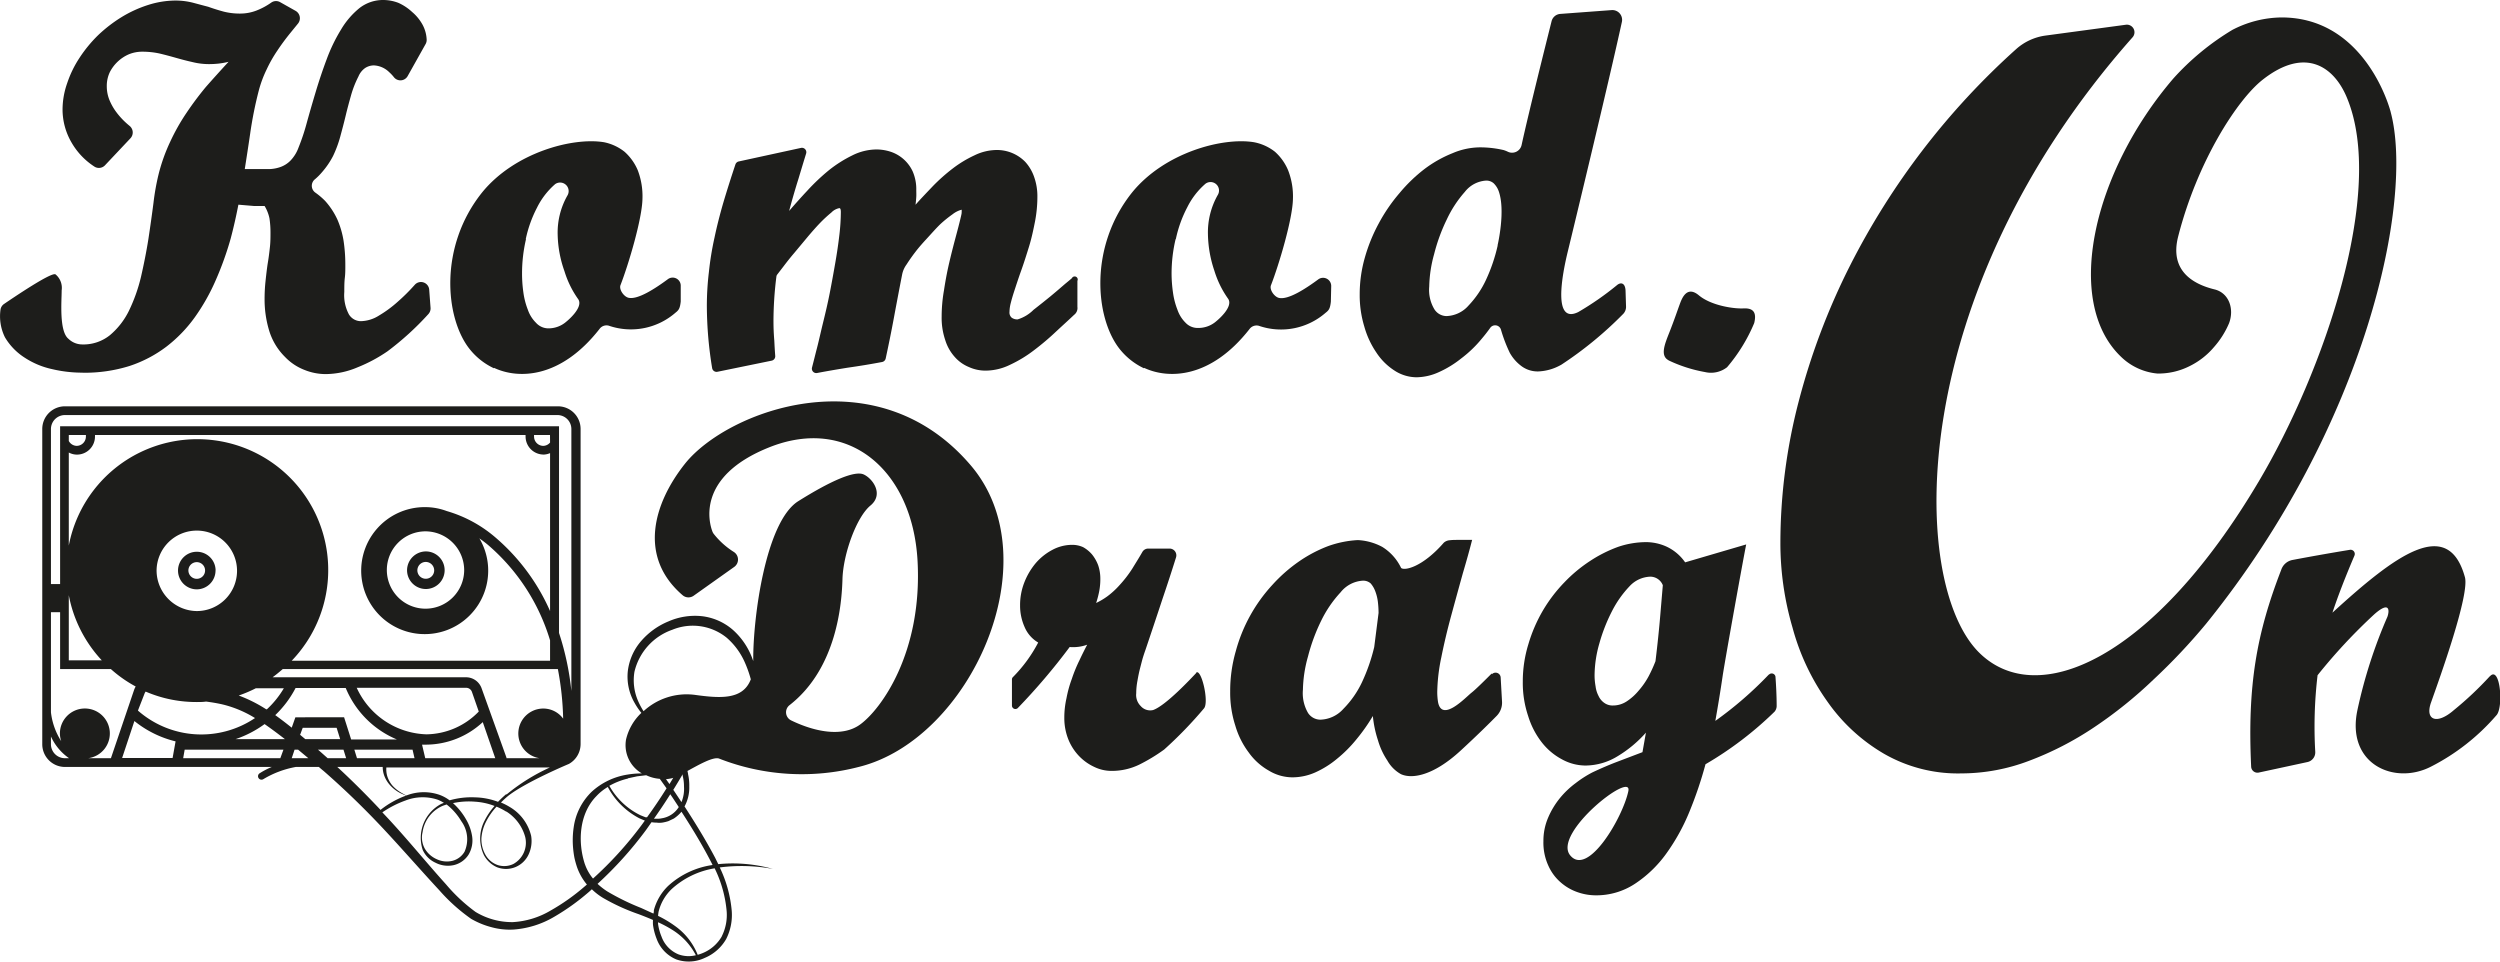
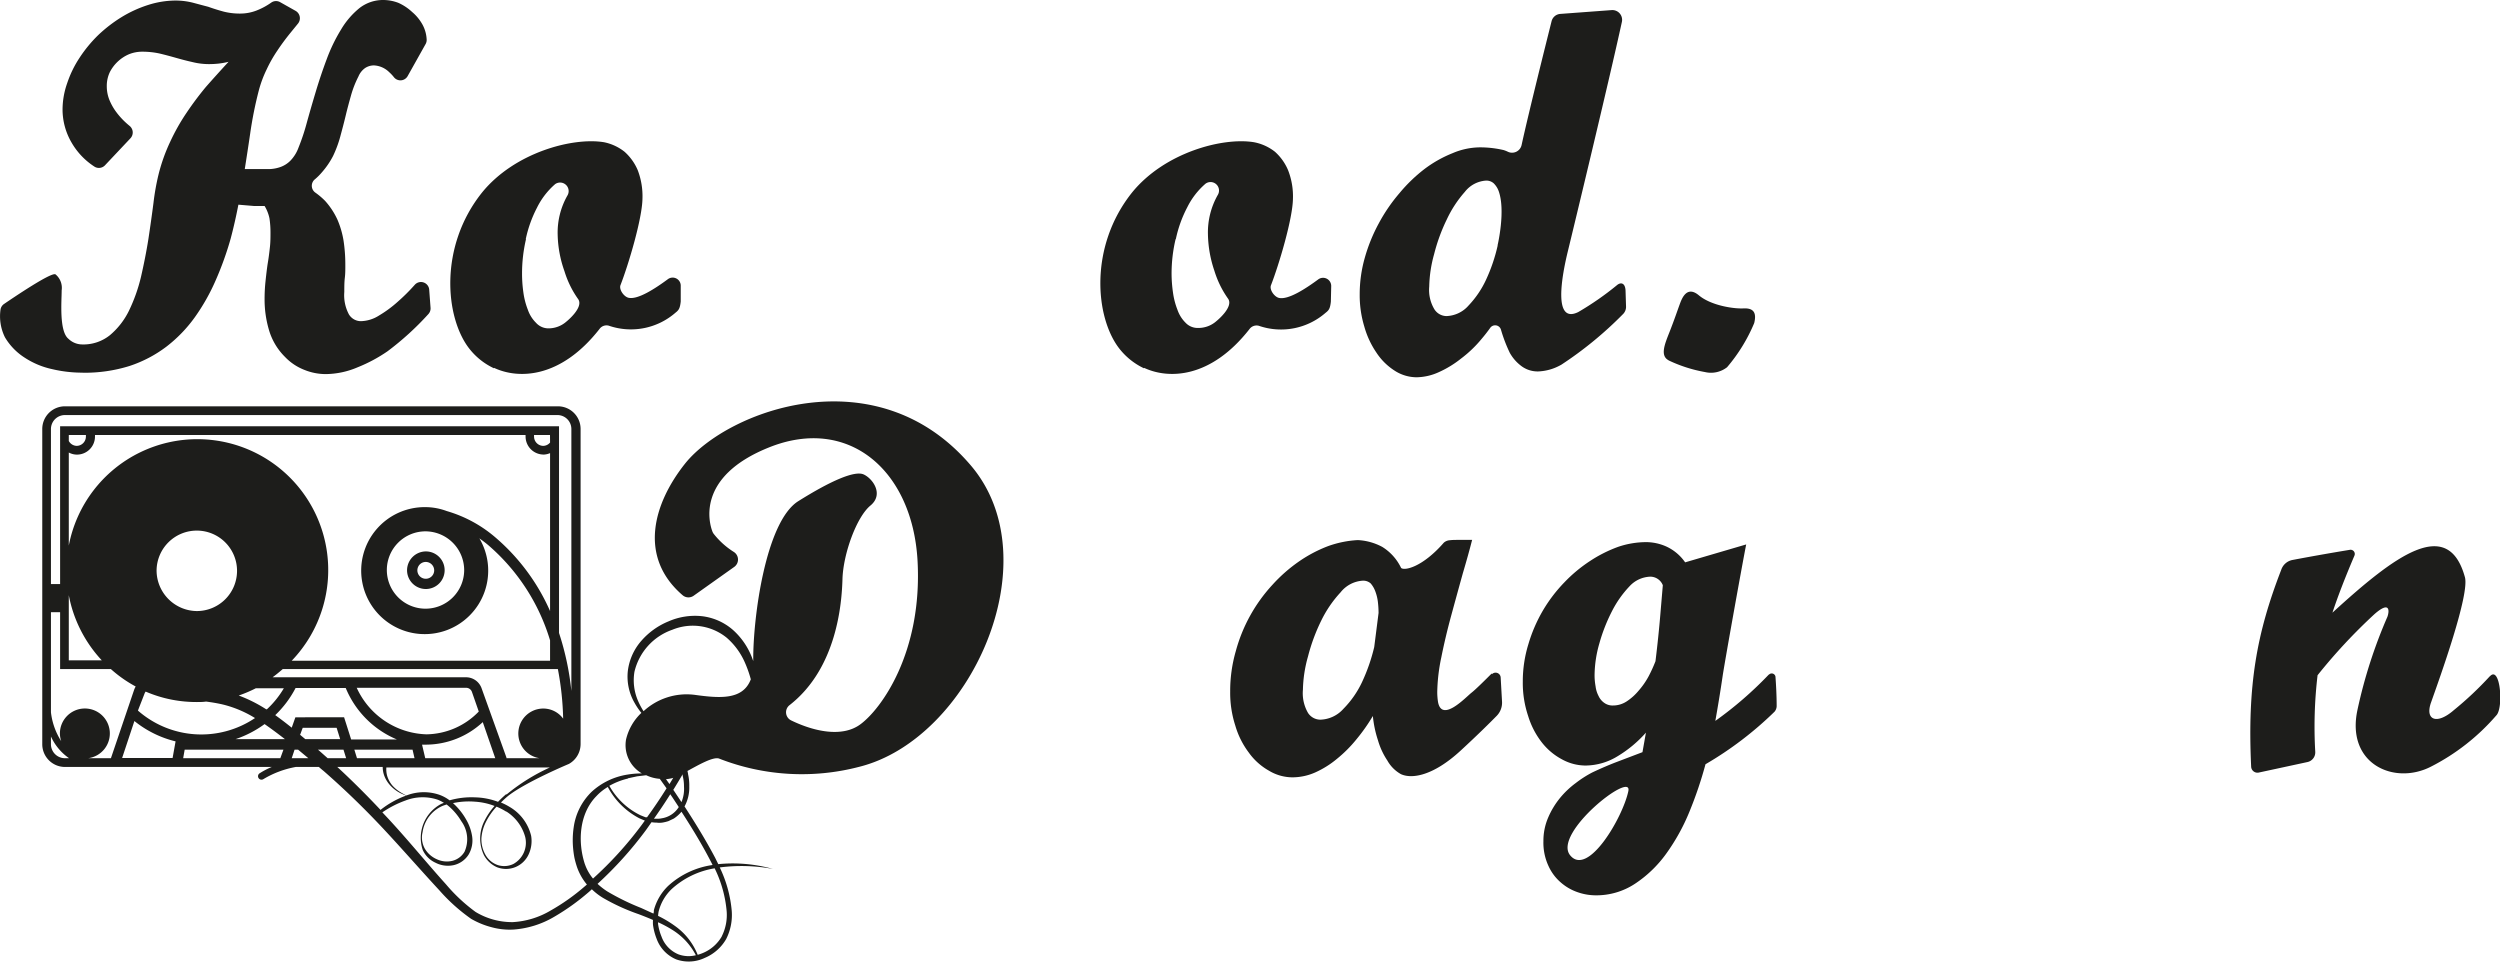
<svg xmlns="http://www.w3.org/2000/svg" viewBox="0 0 368.5 141.73">
  <defs>
    <style>.cls-1{fill:#1d1d1b;}</style>
  </defs>
  <g id="Calque_2" data-name="Calque 2">
    <g id="Calque_1-2" data-name="Calque 1">
      <path class="cls-1" d="M367,99.68a50.07,50.07,0,0,1-5.31,5c-2.52,2.2-4.27,1.45-3.36-1.12,1.34-3.78,5.7-15.9,5-18.48-2.51-9.1-10.37-3.14-19.53,5.23.84-2.53,1.9-5.25,3.24-8.4a.62.62,0,0,0-.65-.87c-2.14.35-4.94.83-8.48,1.5A2.17,2.17,0,0,0,336.25,84c-3.58,9.26-5,16.86-4.43,29a.93.93,0,0,0,1.1.88l7.18-1.55a1.46,1.46,0,0,0,1.17-1.49,64.54,64.54,0,0,1,.34-11.31A81.17,81.17,0,0,1,350,90.52c2.29-2,2.21-.48,1.91.38a72.34,72.34,0,0,0-4.41,13.69c-1.75,8,5.39,11.21,10.83,8.41a31.8,31.8,0,0,0,9.61-7.53c1.12-1.07.61-7.44-.92-5.79" />
      <path class="cls-1" d="M12.17,54.94a22.1,22.1,0,0,0,6.94-1,18.68,18.68,0,0,0,5.44-2.86,20.62,20.62,0,0,0,4.19-4.35A29.94,29.94,0,0,0,31.8,41.3,46.6,46.6,0,0,0,34,35.17c.44-1.65.81-3.31,1.14-5l2.26.19c.3,0,.6,0,.9,0H39a5.73,5.73,0,0,1,.72,1.83,13.89,13.89,0,0,1,.15,2.09c0,.66,0,1.36-.08,2.1s-.17,1.5-.3,2.28-.24,1.76-.34,2.67A24.89,24.89,0,0,0,39,44.09a15.85,15.85,0,0,0,.64,4.53,9.26,9.26,0,0,0,2.38,4,7.89,7.89,0,0,0,2.87,1.91,8.35,8.35,0,0,0,3.1.61,12.18,12.18,0,0,0,4.72-1,22.36,22.36,0,0,0,4.41-2.36,42.34,42.34,0,0,0,6-5.46,1.24,1.24,0,0,0,.34-1l-.2-2.68A1.22,1.22,0,0,0,61.12,42l0,0A28.09,28.09,0,0,1,58.6,44.5a17.23,17.23,0,0,1-2.72,2,5.2,5.2,0,0,1-2.68.84,2.06,2.06,0,0,1-1.77-1,6,6,0,0,1-.68-3.31c0-.74,0-1.44.08-2.1s.07-1.28.07-1.94a23.36,23.36,0,0,0-.26-3.51,13.19,13.19,0,0,0-.91-3.12,10.91,10.91,0,0,0-1.81-2.75,10.57,10.57,0,0,0-1.41-1.2,1.23,1.23,0,0,1-.07-2,9,9,0,0,0,1-1A12,12,0,0,0,49.09,23a16.93,16.93,0,0,0,1.06-2.85c.27-1,.54-2,.79-3.05s.51-2,.79-3a15,15,0,0,1,1.1-2.82,2.87,2.87,0,0,1,1-1.26,2.39,2.39,0,0,1,1.28-.38,3.44,3.44,0,0,1,2.26,1,5.7,5.7,0,0,1,.71.76,1.22,1.22,0,0,0,2-.17l2.65-4.73a1.22,1.22,0,0,0,.16-.68,5.11,5.11,0,0,0-.59-2.15,6.64,6.64,0,0,0-1.55-1.9A7.37,7.37,0,0,0,58.72.42,6.33,6.33,0,0,0,56.53,0,5.66,5.66,0,0,0,53,1.18a11.76,11.76,0,0,0-2.72,3.16,24.4,24.4,0,0,0-2.11,4.35c-.61,1.62-1.15,3.24-1.63,4.84s-.92,3.12-1.32,4.57A31.32,31.32,0,0,1,44,21.76a5.44,5.44,0,0,1-1.21,1.94,3.93,3.93,0,0,1-1.43.91,5.47,5.47,0,0,1-1.55.31c-.34,0-2.28,0-3.73,0,.27-1.73.54-3.46.79-5.19a57.51,57.51,0,0,1,1.28-6.4,16.87,16.87,0,0,1,1.17-3.13A19.72,19.72,0,0,1,40.9,7.43c.57-.86,1.2-1.71,1.88-2.55l1.14-1.4a1.25,1.25,0,0,0-.35-1.88L41.26.3A1.23,1.23,0,0,0,40,.37a10.14,10.14,0,0,1-2.21,1.19A6.69,6.69,0,0,1,35.42,2,9.64,9.64,0,0,1,33,1.72Q31.84,1.41,30.7,1C30,.82,29.3.63,28.59.44A10.36,10.36,0,0,0,25.87.08a13.48,13.48,0,0,0-4,.64,17.86,17.86,0,0,0-3.93,1.79,20.93,20.93,0,0,0-3.47,2.67,19.88,19.88,0,0,0-2.76,3.36A15.85,15.85,0,0,0,9.9,12.27a11.76,11.76,0,0,0-.68,3.89A9.69,9.69,0,0,0,10.54,21a10.39,10.39,0,0,0,3.32,3.52,1.23,1.23,0,0,0,1.61-.15l3.77-4a1.25,1.25,0,0,0-.16-1.83c-.18-.15-.36-.3-.53-.46a11,11,0,0,1-1.44-1.6,8.18,8.18,0,0,1-1-1.79,5.39,5.39,0,0,1-.37-2,4.74,4.74,0,0,1,.45-2.06A5.7,5.7,0,0,1,19,8,5.17,5.17,0,0,1,21,7.62a11.88,11.88,0,0,1,2.53.27c.83.2,1.65.42,2.46.65s1.57.43,2.38.61a10.08,10.08,0,0,0,2.45.3,13.55,13.55,0,0,0,1.43-.08,11.89,11.89,0,0,0,1.44-.26Q32,10.94,30.36,12.8a47.12,47.12,0,0,0-2.9,3.88,30.33,30.33,0,0,0-2.38,4.23,26.05,26.05,0,0,0-1.7,4.76,34.82,34.82,0,0,0-.76,4.26q-.33,2.55-.75,5.33c-.3,1.88-.67,3.73-1.09,5.56a24.43,24.43,0,0,1-1.78,5,11.06,11.06,0,0,1-2.79,3.58,6.23,6.23,0,0,1-4.12,1.37,2.93,2.93,0,0,1-2-.83c-1.39-1.11-1-5.54-1-7.14a2.58,2.58,0,0,0-.91-2.36C7.58,40.07,2,43.85.59,44.81a1.24,1.24,0,0,0-.51.79,7,7,0,0,0,.65,4.12,9,9,0,0,0,2.91,3,12,12,0,0,0,4,1.68,19.3,19.3,0,0,0,4.57.53" />
      <path class="cls-1" d="M72.84,54.23c3.53,1.66,9.76,1.62,15.52-5.73A1.27,1.27,0,0,1,89.72,48a10,10,0,0,0,9.86-1.92c.47-.37.65-.62.76-1.64l0-2.27a1.19,1.19,0,0,0-1.92-1c-1.86,1.37-4.36,3-5.73,2.73-.7-.12-1.48-1.21-1.23-1.87,1.2-3.09,3.21-9.85,3.24-12.78A10.72,10.72,0,0,0,94,25.08a7.61,7.61,0,0,0-1.94-2.71,7.16,7.16,0,0,0-3-1.4c-4.59-.78-13.2,1.49-18,7.4-6.4,8-5.44,18.44-1.9,23a10,10,0,0,0,3.64,2.91m4.69-19a18.1,18.1,0,0,1,1.66-4.66,11.08,11.08,0,0,1,2.68-3.48l0,0a1.26,1.26,0,0,1,1.83,1.64,11.06,11.06,0,0,0-1.46,5.81,17,17,0,0,0,1,5.38,14.32,14.32,0,0,0,2,4.09c.93,1.23-1.71,3.34-1.71,3.34a4,4,0,0,1-2.72,1A2.46,2.46,0,0,1,79,47.57a4.94,4.94,0,0,1-1.19-1.9,11.07,11.07,0,0,1-.67-2.61,19.73,19.73,0,0,1-.19-2.77,22.18,22.18,0,0,1,.59-5.07" />
-       <path class="cls-1" d="M155.71,48.83c.9-.84,1.78-1.63,2.61-2.42a1.25,1.25,0,0,0,.49-1.17V41.4A.45.45,0,0,0,158,41c-.29.26-.62.53-1,.84-.72.62-1.15,1-2.15,1.83-.81.66-1.41,1.14-2.51,2A5.62,5.62,0,0,1,150,47.08a1.43,1.43,0,0,1-.86-.24,1,1,0,0,1-.34-.88,5.56,5.56,0,0,1,.19-1.31q.18-.72.48-1.65c.3-.91.65-2,1.05-3.11s.78-2.32,1.16-3.55.64-2.48.89-3.74a19.35,19.35,0,0,0,.34-3.55,8.48,8.48,0,0,0-.49-3,6.37,6.37,0,0,0-1.3-2.19,5.82,5.82,0,0,0-4.18-1.75,7.59,7.59,0,0,0-3.29.78,17.15,17.15,0,0,0-3.21,1.94,27.13,27.13,0,0,0-2.91,2.58c-.95,1-1.81,1.89-2.58,2.77.05-.42.09-.81.11-1.17s0-.66,0-1a6.57,6.57,0,0,0-.52-2.72,5.48,5.48,0,0,0-3.25-2.92,6.82,6.82,0,0,0-2.05-.34,8.08,8.08,0,0,0-3.62.88,18.58,18.58,0,0,0-3.44,2.18,30.63,30.63,0,0,0-3.17,3c-1,1.07-1.89,2.07-2.69,3q.63-2.37,1.38-4.76c.37-1.23.74-2.46,1.12-3.69a.65.65,0,0,0-.75-.84l-9.19,2a.67.67,0,0,0-.48.44q-1,3-1.75,5.52-.81,2.77-1.34,5.3a44.53,44.53,0,0,0-.82,5.05,42.18,42.18,0,0,0-.3,5.06,57.55,57.55,0,0,0,.78,9.09.66.66,0,0,0,.78.54l8-1.64a.66.66,0,0,0,.52-.69c-.06-.75-.1-1.52-.14-2.29q-.12-1.41-.12-2.82a53,53,0,0,1,.43-6.58.61.61,0,0,1,.13-.32l.9-1.17c.47-.62,1-1.3,1.6-2l1.91-2.29c.65-.78,1.28-1.49,1.9-2.14a20.33,20.33,0,0,1,1.68-1.55,2.18,2.18,0,0,1,1.16-.63c.15,0,.22.19.22.58a29.86,29.86,0,0,1-.22,3.4c-.15,1.3-.35,2.66-.6,4.09s-.52,2.94-.82,4.47-.65,3-1,4.42-.65,2.84-1,4.13c-.22.88-.42,1.68-.61,2.41a.65.65,0,0,0,.75.8c1.47-.28,3-.54,4.49-.78,1.7-.24,3.4-.52,5.09-.84a.68.68,0,0,0,.53-.51c.43-2,.84-4,1.21-6s.81-4.32,1.23-6.46a3.75,3.75,0,0,1,.64-1.41c.35-.55.78-1.17,1.3-1.85s1.1-1.33,1.72-2S138,33.62,138.65,33a17.46,17.46,0,0,1,1.75-1.41,3.66,3.66,0,0,1,1.35-.68,3.8,3.8,0,0,1,0,.38c0,.2-.06.41-.11.64-.23,1-.5,2-.82,3.2s-.64,2.45-.94,3.75-.54,2.61-.74,3.93a22.52,22.52,0,0,0-.34,3.84,10.18,10.18,0,0,0,.52,3.45,6.65,6.65,0,0,0,1.38,2.48,5.57,5.57,0,0,0,2.09,1.51,5.9,5.9,0,0,0,2.51.54,8.28,8.28,0,0,0,3.62-.88,18.66,18.66,0,0,0,3.51-2.14,38.26,38.26,0,0,0,3.32-2.82" />
      <path class="cls-1" d="M230.06,53.81a55.23,55.23,0,0,0,9.22-7.56,1.52,1.52,0,0,0,.4-1L239.61,43c0-1.28-.66-1.45-1.23-1A43.19,43.19,0,0,1,232.63,46c-3.76,1.83-2.4-5.4-1.52-9,.81-3.32,6.12-25.33,7.95-33.74a1.44,1.44,0,0,0-1.52-1.77L230,2.05a1.43,1.43,0,0,0-1.3,1.09c-1,4-3.36,13.42-4.41,18.21a1.44,1.44,0,0,1-2.07,1,4.24,4.24,0,0,0-.59-.23,15.28,15.28,0,0,0-3.5-.4,10.42,10.42,0,0,0-4,.85A17.81,17.81,0,0,0,210,24.89a22.92,22.92,0,0,0-3.7,3.56,24.83,24.83,0,0,0-3.06,4.46A24.39,24.39,0,0,0,201.17,38a19.66,19.66,0,0,0-.75,5.37,15.94,15.94,0,0,0,.68,4.77A13,13,0,0,0,202.9,52a9,9,0,0,0,2.63,2.61,6,6,0,0,0,3.23,1,8.1,8.1,0,0,0,3.31-.75,15.16,15.16,0,0,0,3.28-2,17.64,17.64,0,0,0,3-2.86c.46-.54.9-1.1,1.3-1.66a.89.89,0,0,1,1.59.25A22.09,22.09,0,0,0,222.54,52a6.2,6.2,0,0,0,1.77,2,4,4,0,0,0,2.41.75,7.36,7.36,0,0,0,3.34-.95m-9.31-17.58a24.8,24.8,0,0,1-1.7,5,14.14,14.14,0,0,1-2.59,3.82,4.52,4.52,0,0,1-3.27,1.55,2.14,2.14,0,0,1-1.76-1,5.54,5.54,0,0,1-.76-3.36,18.93,18.93,0,0,1,.72-4.77,26.23,26.23,0,0,1,1.87-5.12,16.89,16.89,0,0,1,2.66-4.06,4.3,4.3,0,0,1,3.13-1.66,1.61,1.61,0,0,1,1.12.4,3.09,3.09,0,0,1,.72,1.11c1.07,2.9-.14,8-.14,8" />
      <path class="cls-1" d="M101,68.31c-4.78,6-6.89,13.82-.4,19.41a1.32,1.32,0,0,0,1.63.1l6-4.26a1.33,1.33,0,0,0-.06-2.2,11.63,11.63,0,0,1-3-2.71,1.48,1.48,0,0,1-.17-.33c-.45-1.19-2.44-8,8.25-12.33,11.76-4.8,21.28,3.29,22,16.73s-5.35,21.8-8.45,24.06c-2.6,1.91-6.68,1.11-10.2-.6a1.33,1.33,0,0,1-.21-2.25c7-5.46,7.69-15.06,7.79-18.56.11-3.76,2.09-9.18,4.12-10.85s.32-4-1-4.59-4.81.92-9.63,3.94-6.68,17.21-6.64,23.38c0,.07,0,.13,0,.19l-.21-.57a10.5,10.5,0,0,0-2.82-4.05,8.45,8.45,0,0,0-4.59-2,9.73,9.73,0,0,0-4.87.77,10.68,10.68,0,0,0-4,2.86,8.26,8.26,0,0,0-2,4.47,7.73,7.73,0,0,0,1,4.69,10,10,0,0,0,1,1.47A7.84,7.84,0,0,0,92.28,109a4.81,4.81,0,0,0,2.33,5,12.91,12.91,0,0,0-2.15.18,10.12,10.12,0,0,0-5.23,2.51,9,9,0,0,0-2.67,5.27,13,13,0,0,0-.09,3,14.43,14.43,0,0,0,.2,1.47,13.28,13.28,0,0,0,.41,1.46,8.24,8.24,0,0,0,1.43,2.49l-.43.37a30.7,30.7,0,0,1-4.93,3.47,12.26,12.26,0,0,1-5.56,1.7,10.41,10.41,0,0,1-5.49-1.5,24.86,24.86,0,0,1-4.36-4.07c-2.71-3-5.33-6.22-8.12-9.26-.41-.45-.84-.9-1.26-1.35a14.94,14.94,0,0,1,3.42-1.75,7,7,0,0,1,4.75-.11,5.46,5.46,0,0,1,.9.46c-.15.06-.3.11-.44.18a5.65,5.65,0,0,0-2.68,6.76,3.76,3.76,0,0,0,1.87,1.88,4,4,0,0,0,2.65.37,3.54,3.54,0,0,0,2.24-1.56,4.1,4.1,0,0,0,.52-2.71,7,7,0,0,0-.92-2.53,9.52,9.52,0,0,0-1.9-2.35,11.13,11.13,0,0,1,3.26-.21,9.64,9.64,0,0,1,2.87.63A9.79,9.79,0,0,0,71.41,121a5.67,5.67,0,0,0-.07,5.06,4,4,0,0,0,1.92,1.77,3.65,3.65,0,0,0,2.66,0,3.69,3.69,0,0,0,2-1.89,4.69,4.69,0,0,0,.37-2.74,6.76,6.76,0,0,0-3.17-4.26,9.05,9.05,0,0,0-1.28-.65,14.25,14.25,0,0,1,1.09-1c2.67-2.07,8.93-4.69,8.93-4.69a3.36,3.36,0,0,0,1.72-2.93V63.25a3.34,3.34,0,0,0-3.32-3.36H9.56a3.34,3.34,0,0,0-3.33,3.36v46.44a3.35,3.35,0,0,0,3.33,3.36h30.5a11.39,11.39,0,0,0-1.8.94.51.51,0,1,0,.57.85,14.16,14.16,0,0,1,4.77-1.79H47c.23.2.46.4.7.59,3.06,2.67,6,5.52,8.78,8.49s5.47,6.07,8.28,9.1a26.33,26.33,0,0,0,4.69,4.21,12.09,12.09,0,0,0,3,1.23,10.15,10.15,0,0,0,3.2.35,13.68,13.68,0,0,0,6.05-1.89,33.16,33.16,0,0,0,5.07-3.63c.16-.13.31-.28.47-.42a9,9,0,0,0,1.68,1.29,29.73,29.73,0,0,0,5.22,2.38c.71.27,1.42.55,2.11.85a5.54,5.54,0,0,0,0,.71,8.84,8.84,0,0,0,.53,2.05,5.22,5.22,0,0,0,2.91,3.06,5.51,5.51,0,0,0,4.2-.23,6.54,6.54,0,0,0,3.15-2.78,7.85,7.85,0,0,0,.82-4.13,18.43,18.43,0,0,0-1.77-6.42,25.12,25.12,0,0,1,7.83.22,22,22,0,0,0-8-.71h-.05l-.45-.92c-1.38-2.61-2.92-5.12-4.52-7.58a5.81,5.81,0,0,0,.7-2.95,7.35,7.35,0,0,0-.17-1.76,4.35,4.35,0,0,0-.1-.52c1.73-.94,3.73-2.09,4.63-1.84a33.42,33.42,0,0,0,20.64,1.24C143,109,155,82.61,143.12,68.63c-13.93-16.4-35.87-8.1-42.12-.32M68,121.05a4.51,4.51,0,0,1,.47,4.5,2.91,2.91,0,0,1-1.8,1.34,3.49,3.49,0,0,1-2.31-.25,3.8,3.8,0,0,1-1.76-1.58,3.38,3.38,0,0,1-.31-2.41,5,5,0,0,1,2.85-3.82c.22-.1.46-.17.69-.25A8.88,8.88,0,0,1,68,121.05m6.62-1.44a6.45,6.45,0,0,1,2.79,3.74,3.58,3.58,0,0,1-1.74,4,3.1,3.1,0,0,1-2.3.16,3.33,3.33,0,0,1-1.83-1.54,4.64,4.64,0,0,1-.58-2.4,6.32,6.32,0,0,1,.66-2.41,9.83,9.83,0,0,1,1.57-2.26,9.21,9.21,0,0,1,1.43.74m0-2.59a16.18,16.18,0,0,0-1.21,1.14,10.15,10.15,0,0,0-3.38-.66,11.68,11.68,0,0,0-3.76.44,5.66,5.66,0,0,0-1.51-.82,7.09,7.09,0,0,0-4.85.1l-.29-.13c-.23-.14-.47-.26-.68-.4a5.26,5.26,0,0,1-1.16-1,4.08,4.08,0,0,1-.71-1.35,3.57,3.57,0,0,1-.12-1.25H81.06a28.82,28.82,0,0,0-6.41,4M48.3,111.76c-.48-.42-.95-.85-1.43-1.26h3.76l.39,1.26Zm-21.3,0,.22-1.26H41.78l-.46,1.26Zm-14,0a3.68,3.68,0,1,0-4.17-3.64,3.59,3.59,0,0,0,.2,1.14A10,10,0,0,1,7.51,105V90.24H8.86v8.38h7.48A19,19,0,0,0,20,101.19a3.12,3.12,0,0,0-.23.49l-3.42,10.08Zm67.05-7.32a3.68,3.68,0,0,0-.51,7.32H74.65s0-.07,0-.1L71,101.49a2.44,2.44,0,0,0-2.31-1.66H40.18c.52-.38,1-.78,1.5-1.21H82.23a43.57,43.57,0,0,1,.78,7.31,3.62,3.62,0,0,0-2.92-1.49m-17.41,7.32-.47-2,.64,0a12.34,12.34,0,0,0,8.31-3.32L73,111.76Zm-23.43-7.24-.06,0a21,21,0,0,0-4-2,20.06,20.06,0,0,0,2.52-1.07h4.13a13.78,13.78,0,0,1-2.54,3.14m-18-2.34a1.17,1.17,0,0,1,.17-.31A18.91,18.91,0,0,0,29,103.48c.46,0,.91,0,1.37-.07.83.11,1.65.24,2.46.43a16.51,16.51,0,0,1,4.76,2,14.16,14.16,0,0,1-17.26-1.1ZM39,106.73c1,.7,2,1.44,3,2.22H34.72A15.78,15.78,0,0,0,39,106.73m5.25,1.55.37-1h5l.52,1.67H45l-.8-.67m6.52-2.55H43.54L43,107.26c-.79-.63-1.59-1.25-2.43-1.85a15.22,15.22,0,0,0,3-4h7.39A14,14,0,0,0,58.51,109H51.76Zm1.84-4.35H68.71a.91.91,0,0,1,.86.63l1,2.87a10.9,10.9,0,0,1-7.74,3.36,11.7,11.7,0,0,1-10.25-6.86M10.14,87.73A19.33,19.33,0,0,0,15,97.33H10.14Zm12.94-3.66a5.93,5.93,0,1,1,5.93,6,6,6,0,0,1-5.93-6m58-18.84a1.34,1.34,0,0,1-1,.49,1.37,1.37,0,0,1-1.36-1.38.93.93,0,0,1,0-.22h2.35Zm-1,1.78a2.75,2.75,0,0,0,1-.22V90.07a30.4,30.4,0,0,0-8.23-11,19.18,19.18,0,0,0-7-3.74,9.08,9.08,0,0,0-3.19-.58,9.36,9.36,0,1,0,8,4.6c.4.29.81.59,1.22.93a29.8,29.8,0,0,1,9.2,14.11v3H43A19.29,19.29,0,1,0,10.14,80.42V66.7a2.54,2.54,0,0,0,1.19.31A2.66,2.66,0,0,0,14,64.34a1.92,1.92,0,0,0,0-.22H77.47a1.64,1.64,0,0,0,0,.22A2.66,2.66,0,0,0,80.09,67M68.42,84.07a5.7,5.7,0,1,1-5.7-5.75,5.73,5.73,0,0,1,5.7,5.75M12.66,64.12a.83.83,0,0,1,0,.22,1.37,1.37,0,0,1-1.36,1.38A1.36,1.36,0,0,1,10.14,65v-.88Zm7.15,42.16a15.5,15.5,0,0,0,6.07,3l-.44,2.45H18Zm23.61,4.22h.52l1.51,1.26H43Zm9.2,1.26-.39-1.26h8.58l.29,1.26ZM9.56,61.18H82.22a2.06,2.06,0,0,1,2,2.07v38.6A40.4,40.4,0,0,0,82.4,93.3V62.83H8.86V86.09H7.51V63.25a2.06,2.06,0,0,1,2.05-2.07M7.51,109.69v-1.13a7.82,7.82,0,0,0,2.67,3.2H9.56a2.06,2.06,0,0,1-2.05-2.07m42.21,3.36h6.69a3.78,3.78,0,0,0,.27,1.39,4.4,4.4,0,0,0,.91,1.4,5.31,5.31,0,0,0,1.3,1c.24.13.49.23.73.34l.25.09-.3.11a13.45,13.45,0,0,0-3.48,2c-2.05-2.18-4.17-4.3-6.37-6.33M99,114.72a1.27,1.27,0,0,0,.24-.07l-.56.92-.51-.72a6,6,0,0,0,.83-.13m-6.43,0,1.35-.29,1.33-.16a5.65,5.65,0,0,0,2,.53l1,1.4q-1.37,2.19-2.88,4.27l-.21,0-.75-.3a10.5,10.5,0,0,1-4.59-4.34,10.41,10.41,0,0,1,2.73-1.07m6.25,2.31c.43.63.84,1.26,1.25,1.89a3.6,3.6,0,0,1-2.52,1.66,2.9,2.9,0,0,1-.78.06c-.12,0-.24,0-.36,0,.83-1.18,1.64-2.38,2.41-3.61M86.22,127.41c-1.1-3.33-.84-7.49,1.69-10.06A7.56,7.56,0,0,1,89.59,116a11,11,0,0,0,4.66,4.62l.8.34h0c-.22.29-.42.59-.64.87a53.87,53.87,0,0,1-7,7.67,6.77,6.77,0,0,1-1.19-2.11M100,140.67a4.46,4.46,0,0,1-2.49-2.61A7.6,7.6,0,0,1,97,136.2a2.11,2.11,0,0,1,0-.26,17.22,17.22,0,0,1,2.16,1.16,9.57,9.57,0,0,1,3.41,3.7,4.33,4.33,0,0,1-2.57-.13m6.39-2.64a5.76,5.76,0,0,1-2.78,2.44,7,7,0,0,1-.77.27,9.52,9.52,0,0,0-3.29-4.21A16.47,16.47,0,0,0,97,135a4.91,4.91,0,0,1,.09-.67,6.89,6.89,0,0,1,1.9-3.27,12.34,12.34,0,0,1,6.35-3.07,17.85,17.85,0,0,1,1.77,6.33,7,7,0,0,1-.73,3.71m-1.27-10.54a12.27,12.27,0,0,0-6.6,3.07,7.72,7.72,0,0,0-2.13,3.61c0,.16,0,.33-.07.49l-1.82-.83a34.66,34.66,0,0,1-5-2.45,10.23,10.23,0,0,1-1.41-1.1,55.44,55.44,0,0,0,7.08-7.85c.3-.41.58-.83.88-1.24a3.35,3.35,0,0,0,.71.06,3,3,0,0,0,.89,0,6.48,6.48,0,0,0,.87-.21l.82-.39a5.27,5.27,0,0,0,1.12-1c1.53,2.37,3,4.77,4.28,7.25.12.22.23.45.34.68M99.26,116.4c.46-.75.92-1.51,1.36-2.27a1.25,1.25,0,0,1,0,.19,6.34,6.34,0,0,1,.2,1.61,5.12,5.12,0,0,1-.37,2.3c-.41-.61-.81-1.23-1.22-1.83m3-14a9.36,9.36,0,0,0-7.37,2.43,10.4,10.4,0,0,1-.79-1.47,7.62,7.62,0,0,1-.55-4.35,8.66,8.66,0,0,1,5.57-6.18,7.93,7.93,0,0,1,8,1.15,10.29,10.29,0,0,1,2.58,3.4,17.05,17.05,0,0,1,1,2.75c-1.18,3.1-4.6,2.8-8.42,2.27" />
      <path class="cls-1" d="M219.88,99.27c-1,1-2.43,2.42-3,2.85-.9.73-4.37,4.43-4.92,1.33a10,10,0,0,1-.11-1.44,26.7,26.7,0,0,1,.6-5.12q.6-3,1.46-6.16t1.69-6.15q.87-2.94,1.39-5h-1.76c-.63,0-1.13,0-1.51.05a1.47,1.47,0,0,0-.9.36c-3.15,3.62-5.83,4.18-6.3,3.72a7.37,7.37,0,0,0-2.78-3.1,8.5,8.5,0,0,0-3.6-1,15.37,15.37,0,0,0-4.36.88,20.07,20.07,0,0,0-4.31,2.27,22.8,22.8,0,0,0-3.94,3.47A23.43,23.43,0,0,0,182.15,96a21.15,21.15,0,0,0-.82,5.94,15.69,15.69,0,0,0,.75,5,12.27,12.27,0,0,0,2,4,9.15,9.15,0,0,0,2.93,2.64,6.78,6.78,0,0,0,3.49,1,8.37,8.37,0,0,0,3.38-.73,13.8,13.8,0,0,0,3.19-2,19.33,19.33,0,0,0,2.89-2.9,26.73,26.73,0,0,0,2.4-3.41,16.36,16.36,0,0,0,.75,3.57,10.75,10.75,0,0,0,1.39,3,5.19,5.19,0,0,0,2,2c1.56.72,4.69.32,8.82-3.49,2.59-2.39,4.35-4.14,5.3-5.11a2.77,2.77,0,0,0,.78-2.08l-.2-3.55a.75.75,0,0,0-1.29-.5m-17.35-4a26.67,26.67,0,0,1-1.8,5.17,14.19,14.19,0,0,1-2.74,3.93,4.73,4.73,0,0,1-3.42,1.6,2.18,2.18,0,0,1-1.8-1,5.78,5.78,0,0,1-.75-3.41,19.25,19.25,0,0,1,.75-4.91,27.27,27.27,0,0,1,1.95-5.28,17.17,17.17,0,0,1,2.86-4.18,4.52,4.52,0,0,1,3.3-1.71,1.64,1.64,0,0,1,1.13.41,3.73,3.73,0,0,1,.67,1.14,6.58,6.58,0,0,1,.38,1.5,14.55,14.55,0,0,1,.11,1.71Z" />
      <path class="cls-1" d="M168.66,54.23c3.54,1.66,9.77,1.62,15.52-5.73a1.29,1.29,0,0,1,1.37-.48,10,10,0,0,0,9.85-1.92c.48-.37.66-.62.77-1.64l.05-2.27a1.2,1.2,0,0,0-1.92-1c-1.86,1.37-4.36,3-5.74,2.73-.69-.12-1.48-1.21-1.22-1.87,1.2-3.09,3.21-9.85,3.24-12.78a10.53,10.53,0,0,0-.72-4.19,7.59,7.59,0,0,0-1.93-2.71,7.15,7.15,0,0,0-3.06-1.4c-4.59-.78-13.2,1.49-18,7.4-6.39,8-5.43,18.44-1.89,23a10.09,10.09,0,0,0,3.63,2.91m4.7-19A18.09,18.09,0,0,1,175,30.56a11.1,11.1,0,0,1,2.69-3.48l0,0a1.25,1.25,0,0,1,1.82,1.64,11.16,11.16,0,0,0-1.46,5.81,17.54,17.54,0,0,0,.95,5.38,14.35,14.35,0,0,0,2,4.09c.93,1.23-1.71,3.34-1.71,3.34a4,4,0,0,1-2.73,1,2.44,2.44,0,0,1-1.81-.77,4.94,4.94,0,0,1-1.19-1.9,11.07,11.07,0,0,1-.67-2.61,19.74,19.74,0,0,1-.2-2.77,22.2,22.2,0,0,1,.6-5.07" />
      <path class="cls-1" d="M245.91,53.1a21,21,0,0,0,5.4,1.74,3.85,3.85,0,0,0,3.26-.71,24.55,24.55,0,0,0,4-6.51c.4-1.61-.17-2.23-1.59-2.16s-4.75-.41-6.57-1.93-2.53.54-2.84,1.38-.8,2.3-1.5,4.07-1.39,3.45-.13,4.12" />
-       <path class="cls-1" d="M31.78,84.07A2.77,2.77,0,1,0,29,86.87a2.78,2.78,0,0,0,2.77-2.8m-4,0A1.23,1.23,0,1,1,29,85.32a1.24,1.24,0,0,1-1.23-1.25" />
      <path class="cls-1" d="M60,84.07a2.77,2.77,0,1,0,2.76-2.79A2.79,2.79,0,0,0,60,84.07m4,0a1.24,1.24,0,1,1-1.24-1.24A1.25,1.25,0,0,1,64,84.07" />
-       <path class="cls-1" d="M176.36,99.16c-.75.79-4.5,4.83-6.39,5.5a1.84,1.84,0,0,1-1.82-.58,2.29,2.29,0,0,1-.67-1.89,9.92,9.92,0,0,1,.19-1.89c.11-.65.24-1.28.4-1.89s.28-1.12.43-1.6.28-.84.36-1.07c.84-2.49,1.68-5,2.49-7.46.68-2,1.36-4.08,2-6.13a1,1,0,0,0-.92-1.29h-3.2a1,1,0,0,0-.84.49c-.49.86-1,1.66-1.46,2.42a17.55,17.55,0,0,1-1.9,2.47,11.9,11.9,0,0,1-1.78,1.64,10.3,10.3,0,0,1-1.68,1,13.79,13.79,0,0,0,.42-1.56,9.58,9.58,0,0,0,.2-2,6.22,6.22,0,0,0-.32-2,5.76,5.76,0,0,0-.91-1.6,4.86,4.86,0,0,0-1.31-1.07,3.87,3.87,0,0,0-1.58-.34,6.18,6.18,0,0,0-2.93.73,8.44,8.44,0,0,0-2.45,1.94,10.13,10.13,0,0,0-1.7,2.86,9.12,9.12,0,0,0-.63,3.39,7.72,7.72,0,0,0,.67,3.2,4.81,4.81,0,0,0,2,2.28,21,21,0,0,1-3.7,5.07.49.49,0,0,0-.17.38V104a.51.51,0,0,0,.86.37,92.68,92.68,0,0,0,7.65-9,6.05,6.05,0,0,0,2.58-.34c-.38.73-.77,1.5-1.15,2.32a21.39,21.39,0,0,0-1.11,2.71,17.11,17.11,0,0,0-.79,2.86,12.86,12.86,0,0,0-.32,2.86,8.52,8.52,0,0,0,.59,3.2,7.72,7.72,0,0,0,1.59,2.47,7.4,7.4,0,0,0,2.25,1.6,5.81,5.81,0,0,0,2.53.58,9.29,9.29,0,0,0,4.08-.92,25.89,25.89,0,0,0,3.68-2.23,60.47,60.47,0,0,0,5.89-6.09c.75-1-.45-6-1.2-5.22" />
      <path class="cls-1" d="M260.75,99.4a54.88,54.88,0,0,1-7.91,6.86c.39-2.19.75-4.37,1.07-6.56s3-17.09,3.48-19.45l-9,2.64a6.89,6.89,0,0,0-2.66-2.28,7.35,7.35,0,0,0-3.12-.7,13,13,0,0,0-4.11.7,19.81,19.81,0,0,0-4.11,2.07,21.43,21.43,0,0,0-3.82,3.18A22,22,0,0,0,227.42,90a22.28,22.28,0,0,0-2.15,5,18.6,18.6,0,0,0-.81,5.51,15.27,15.27,0,0,0,.78,5,12.05,12.05,0,0,0,2,3.89,9.29,9.29,0,0,0,3,2.53,7.23,7.23,0,0,0,3.48.91,9.14,9.14,0,0,0,4.71-1.37,17.8,17.8,0,0,0,4.18-3.48l-.51,2.88-3.71,1.41c-1.24.47-2.46,1-3.67,1.57a16,16,0,0,0-2.44,1.56,12.94,12.94,0,0,0-2.34,2.22,12.08,12.08,0,0,0-1.74,2.88,8.62,8.62,0,0,0-.7,3.48,8.12,8.12,0,0,0,.74,3.64,7,7,0,0,0,1.85,2.47,7.41,7.41,0,0,0,2.48,1.42,8.13,8.13,0,0,0,2.6.45,10.33,10.33,0,0,0,5.85-1.72,17.68,17.68,0,0,0,4.56-4.39,29.77,29.77,0,0,0,3.44-6.21,57.93,57.93,0,0,0,2.37-7,51.84,51.84,0,0,0,10.17-7.74,1.31,1.31,0,0,0,.32-.82c0-1.53-.09-3.16-.17-4.25a.56.56,0,0,0-1-.36m-20.69,17.12c-.79,3.83-5.95,12.71-8.58,9.47s9.21-12.54,8.58-9.47m4.7-25.86q-.25,3-.7,6.72A20.89,20.89,0,0,1,243,99.7a11.37,11.37,0,0,1-1.48,2.12,7.88,7.88,0,0,1-1.74,1.56,3.66,3.66,0,0,1-2,.61,2.09,2.09,0,0,1-1.33-.4,2.48,2.48,0,0,1-.82-1,4.08,4.08,0,0,1-.44-1.42,9,9,0,0,1-.15-1.66,17.39,17.39,0,0,1,.7-4.65,25.23,25.23,0,0,1,1.85-4.74,15.55,15.55,0,0,1,2.64-3.74A4.34,4.34,0,0,1,243.28,85a2,2,0,0,1,1.82,1.26Z" />
-       <path class="cls-1" d="M352.38,16.48c-.71-2.63-4.8-13.91-16.08-13.91a16.09,16.09,0,0,0-7.24,1.83,38.07,38.07,0,0,0-8.69,7.15c-11.89,13.85-16.2,32.87-7.77,41A8.85,8.85,0,0,0,318,55.06a10.2,10.2,0,0,0,4.7-1.07,11.14,11.14,0,0,0,3.66-2.85,12.87,12.87,0,0,0,2.2-3.49c.8-2.11,0-4.49-2.17-5-3.12-.77-6.62-2.73-5.33-7.78,2.84-11.12,8.74-20.21,12.47-23.13,6.23-4.89,10.45-1.94,12.35,2.53C351.81,28.17,342.39,55,333,70.86c-15.47,26.18-32.67,33.92-41.31,25.3-10.33-10.31-11-52.69,22.64-90.65a1.12,1.12,0,0,0-1-1.86L301.53,5.24a8.14,8.14,0,0,0-4.35,2,109.29,109.29,0,0,0-24.53,32,100.34,100.34,0,0,0-7.54,20A82.85,82.85,0,0,0,262.43,80a44.32,44.32,0,0,0,1.79,12.52,34,34,0,0,0,5.15,10.91,26.38,26.38,0,0,0,8.36,7.69A21.89,21.89,0,0,0,289.14,114a28.18,28.18,0,0,0,9.93-1.85,46.73,46.73,0,0,0,9.55-4.91,64.14,64.14,0,0,0,8.8-7.07,87.83,87.83,0,0,0,7.76-8.23c23.63-29.22,30.68-62.47,27.2-75.45" />
    </g>
  </g>
</svg>